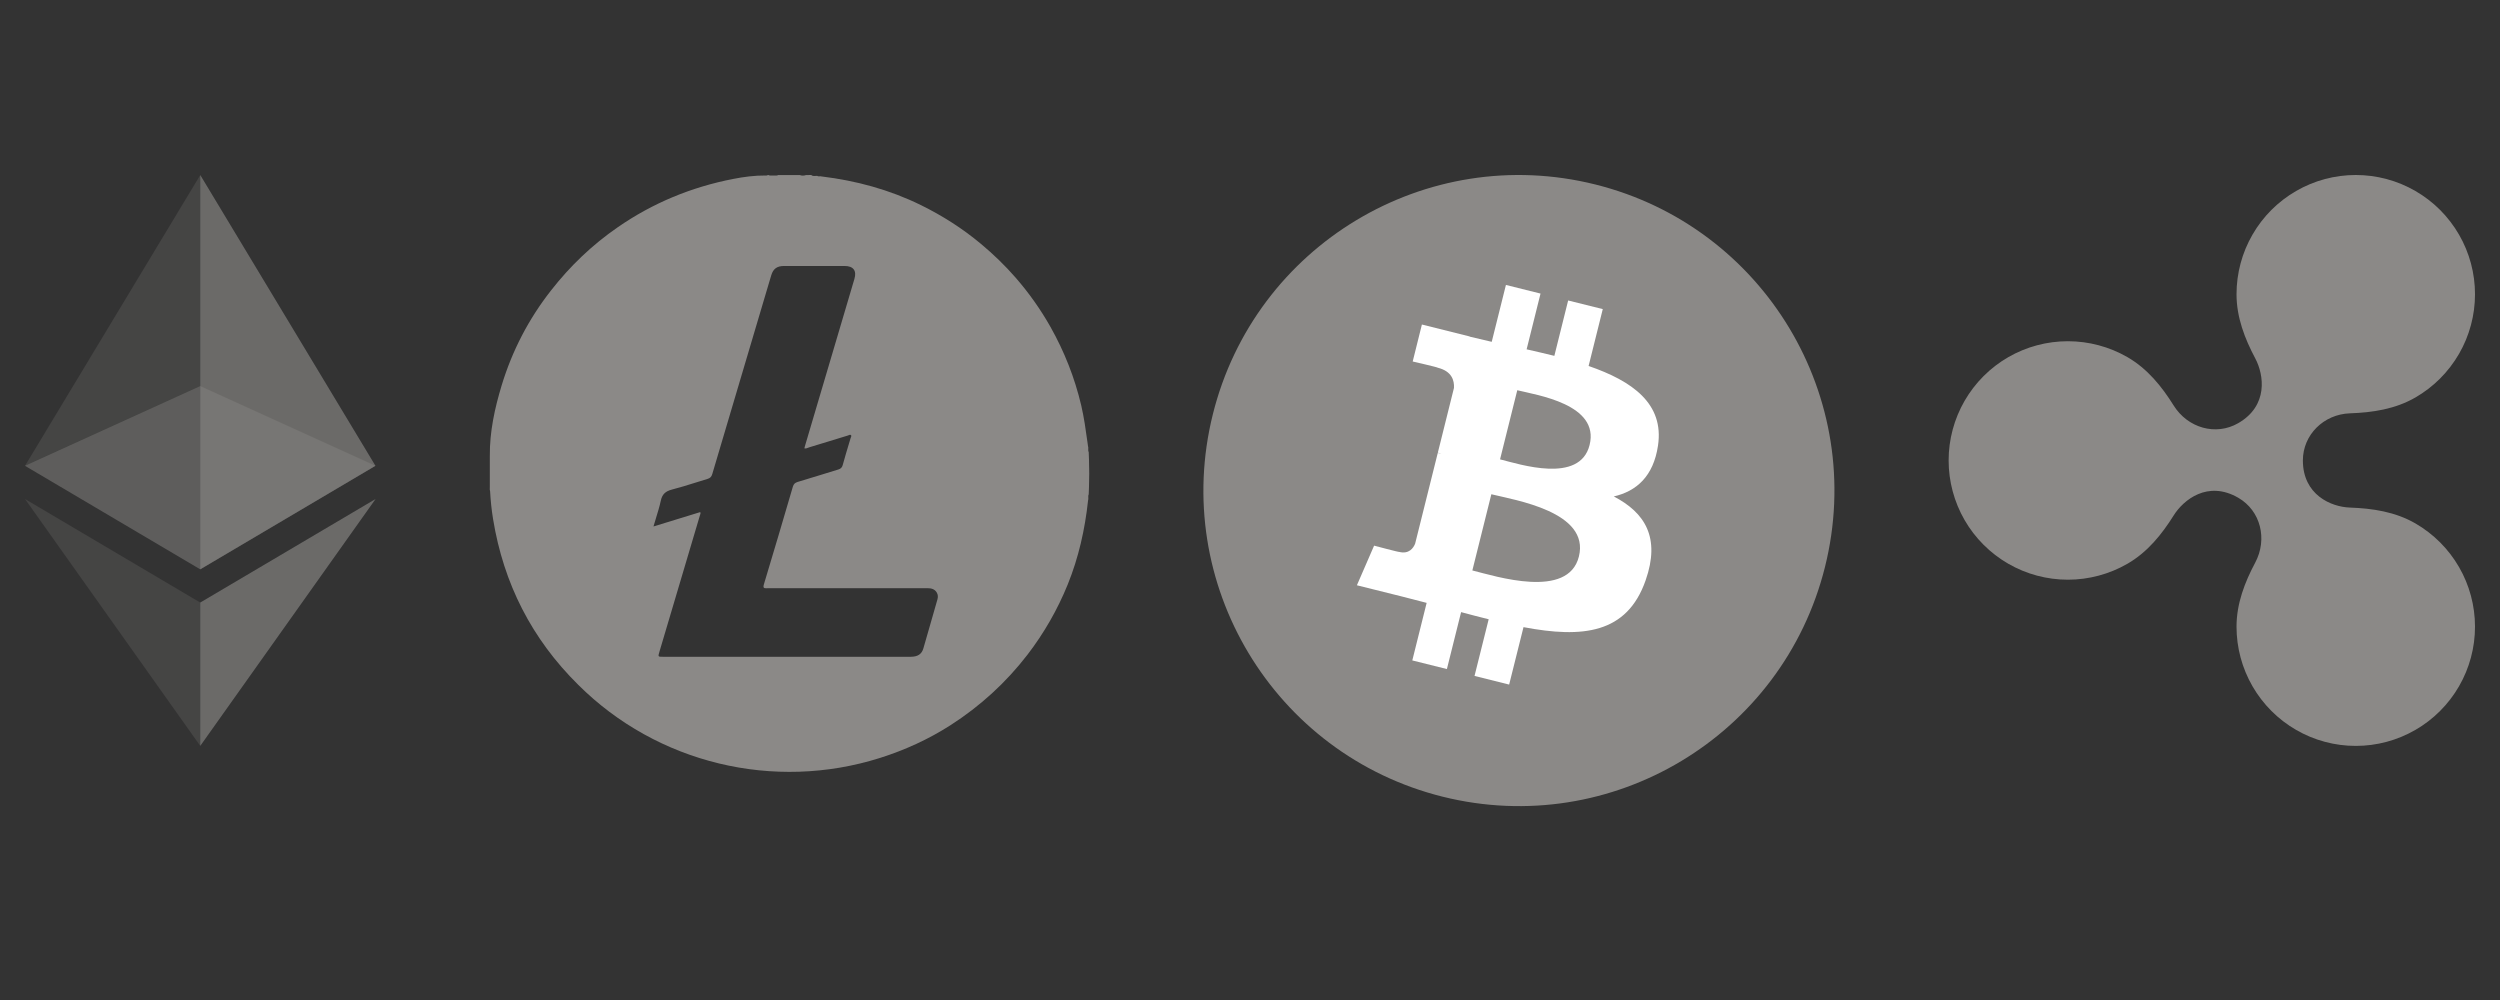
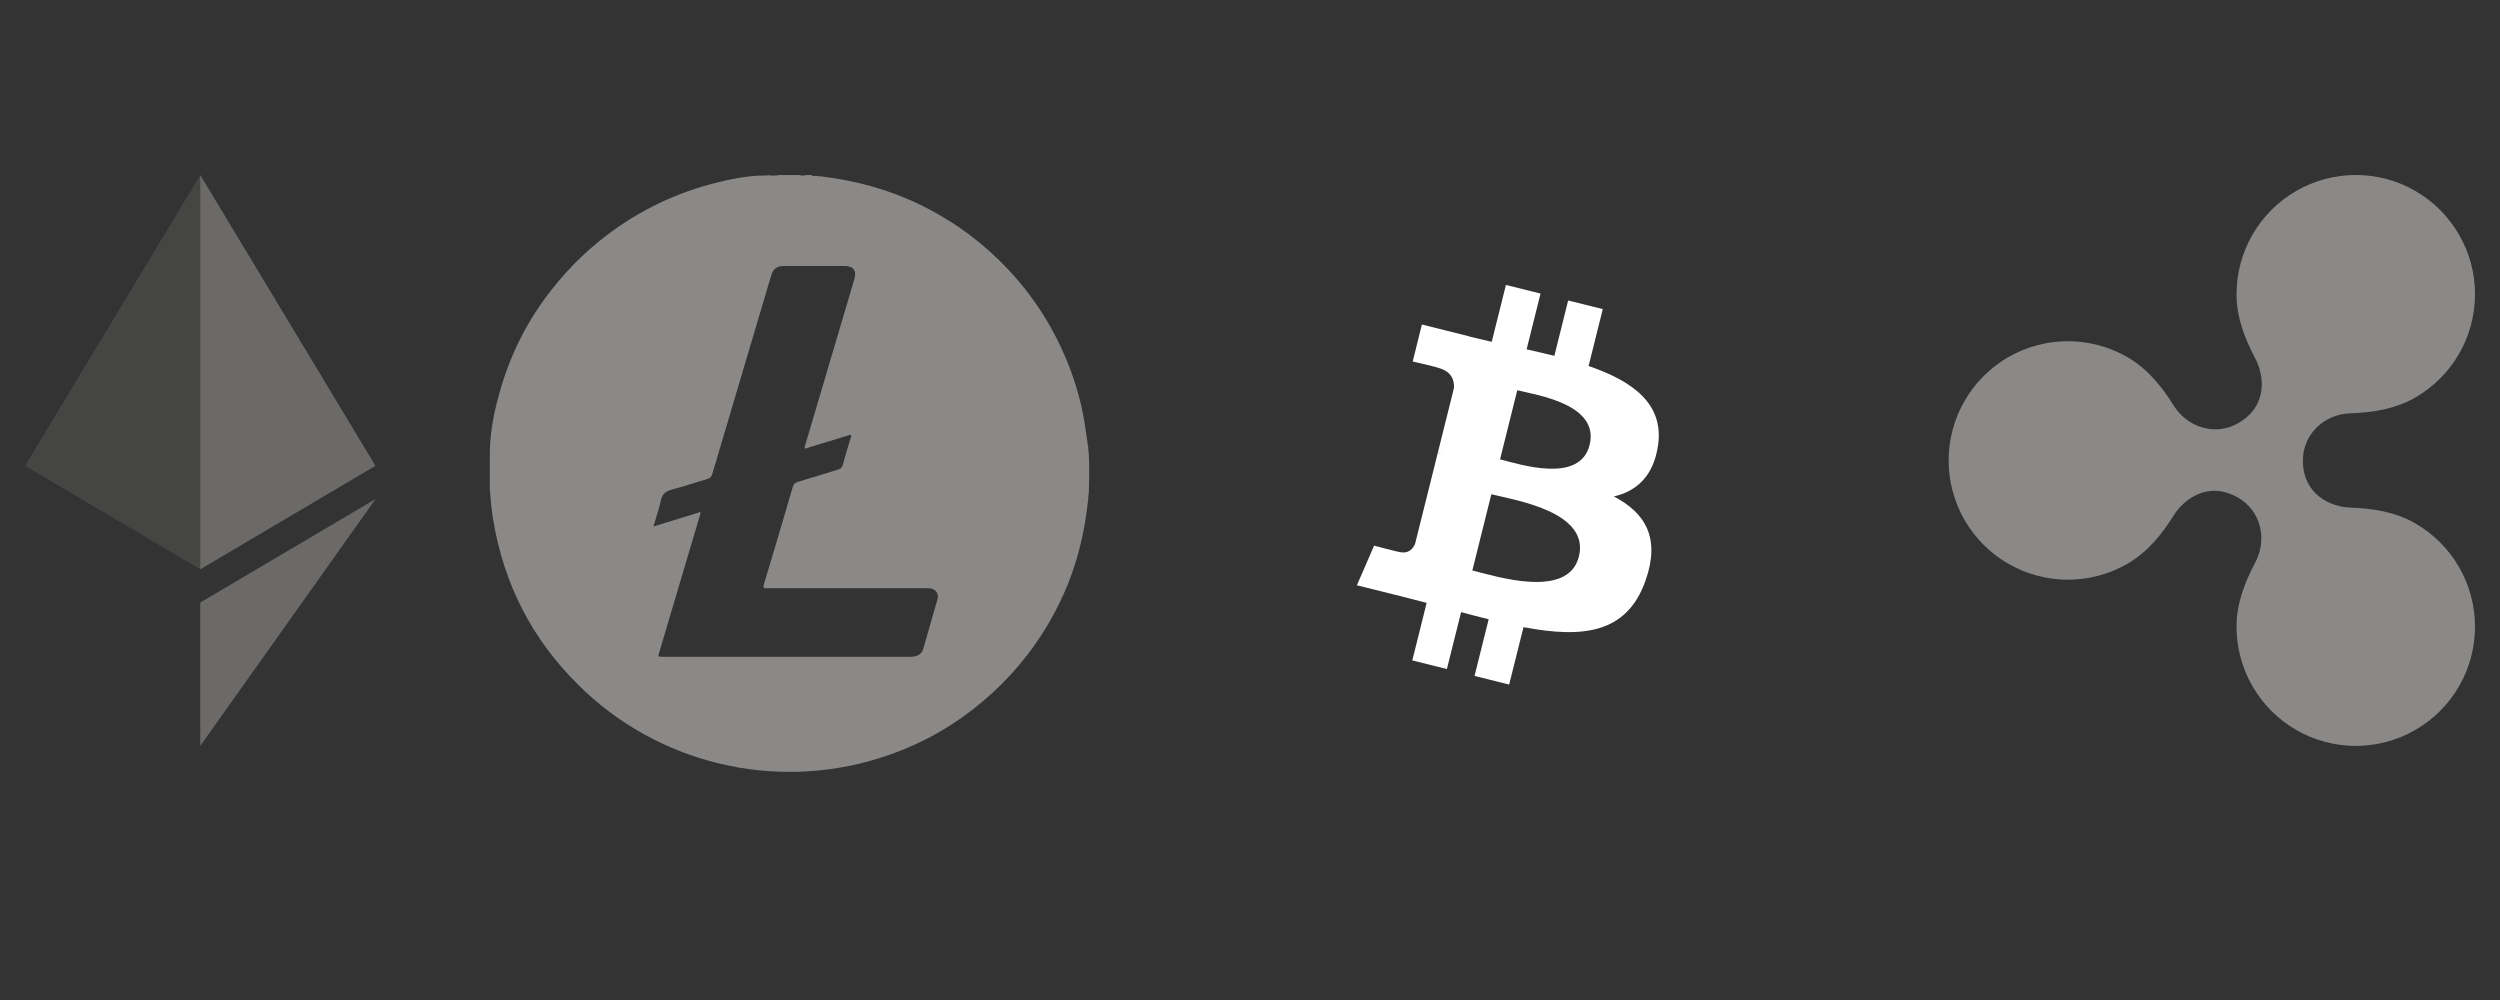
<svg xmlns="http://www.w3.org/2000/svg" width="100" height="40" viewBox="0 0 100 40" fill="none">
  <rect x="0" y="0" width="100" height="40" fill="#333333" stroke="none" />
  <g opacity="0.6">
-     <path opacity="0.6" d="M8.01 15.443L1 18.632L8.01 22.773L15.018 18.632L8.01 15.443Z" fill="#8B8987" />
-   </g>
+     </g>
  <g opacity="0.45">
    <path opacity="0.45" d="M1 18.632L8.011 22.773V7L1 18.632Z" fill="#8B8987" />
  </g>
  <g opacity="0.8">
    <path opacity="0.8" d="M8.01 7V22.773L15.018 18.632L8.01 7Z" fill="#8B8987" />
  </g>
  <g opacity="0.45">
-     <path opacity="0.45" d="M1 19.96L8.01 29.836V24.102L1 19.96Z" fill="#8B8987" />
-   </g>
+     </g>
  <g opacity="0.8">
    <path opacity="0.8" d="M8.01 24.102V29.836L15.023 19.96L8.01 24.102Z" fill="#8B8987" />
  </g>
  <path fill-rule="evenodd" clip-rule="evenodd" d="M32.616 7.037C32.557 7.041 32.499 7.045 32.447 7C32.378 7 32.308 7 32.239 7.003C32.157 7.032 32.076 7.032 31.995 7.003H31.125C31.09 7.025 31.052 7.022 31.013 7.02C30.991 7.019 30.97 7.017 30.949 7.02C30.923 7.017 30.898 7.019 30.873 7.021C30.829 7.024 30.785 7.027 30.743 7.003H30.708C30.689 7.022 30.665 7.021 30.641 7.021C30.637 7.02 30.632 7.02 30.627 7.02C30.192 7.017 29.76 7.072 29.334 7.156C27.655 7.483 26.11 8.119 24.704 9.094C23.686 9.797 22.805 10.641 22.045 11.613C21.146 12.758 20.488 14.028 20.065 15.419C19.787 16.339 19.584 17.273 19.593 18.242V18.416V18.688V19.188V19.466C19.593 19.485 19.593 19.504 19.592 19.524C19.59 19.566 19.588 19.608 19.604 19.648C19.624 20.021 19.662 20.394 19.723 20.764C20.143 23.339 21.268 25.554 23.13 27.393C26.284 30.535 30.957 31.663 35.208 30.315C36.202 30 37.144 29.569 38.02 29.008C39.205 28.247 40.237 27.307 41.099 26.188C41.762 25.323 42.299 24.389 42.708 23.382C43.145 22.303 43.398 21.178 43.522 20.021C43.536 19.984 43.534 19.945 43.532 19.906C43.529 19.862 43.527 19.817 43.548 19.775C43.554 19.671 43.557 19.57 43.56 19.466C43.572 19.11 43.572 18.751 43.56 18.396C43.554 18.291 43.551 18.187 43.548 18.083C43.525 18.041 43.528 17.997 43.53 17.953C43.532 17.915 43.534 17.877 43.519 17.84C43.512 17.787 43.505 17.733 43.497 17.679C43.43 17.192 43.362 16.703 43.25 16.221C42.989 15.113 42.577 14.066 42.018 13.074C41.623 12.377 41.165 11.729 40.641 11.124C40.209 10.627 39.736 10.17 39.229 9.748C38.495 9.135 37.692 8.625 36.834 8.203C35.578 7.587 34.248 7.226 32.862 7.058C32.838 7.049 32.813 7.051 32.787 7.052C32.754 7.054 32.719 7.056 32.688 7.035C32.664 7.033 32.64 7.035 32.616 7.037ZM26.139 21.059C26.78 20.863 27.391 20.675 28.009 20.484C28.03 20.527 28.018 20.557 28.007 20.585C28.003 20.595 28 20.604 27.997 20.614C27.458 22.436 26.916 24.258 26.374 26.08L26.374 26.081C26.346 26.176 26.332 26.223 26.35 26.247C26.368 26.271 26.419 26.271 26.519 26.271H28.571H36.431C36.706 26.271 36.869 26.167 36.935 25.936C37.03 25.609 37.123 25.282 37.217 24.955C37.31 24.628 37.404 24.302 37.498 23.975C37.524 23.879 37.521 23.793 37.475 23.709C37.391 23.561 37.254 23.527 37.092 23.527C34.962 23.529 32.83 23.529 30.697 23.529H30.694C30.685 23.529 30.677 23.529 30.669 23.53C30.575 23.531 30.509 23.531 30.554 23.379C30.949 22.078 31.331 20.773 31.714 19.469L31.714 19.469C31.746 19.359 31.801 19.31 31.905 19.278C32.238 19.179 32.569 19.077 32.899 18.975C33.11 18.91 33.321 18.845 33.532 18.78C33.627 18.751 33.68 18.705 33.709 18.601C33.789 18.308 33.876 18.016 33.964 17.725C33.984 17.657 34.004 17.59 34.025 17.522C34.028 17.512 34.032 17.502 34.037 17.492C34.05 17.463 34.063 17.433 34.042 17.409C34.012 17.377 33.978 17.393 33.947 17.408C33.936 17.413 33.925 17.418 33.914 17.421C33.658 17.499 33.401 17.578 33.143 17.657C32.886 17.735 32.629 17.814 32.372 17.892C32.356 17.897 32.341 17.904 32.325 17.91C32.278 17.929 32.23 17.948 32.175 17.933C32.181 17.912 32.186 17.892 32.19 17.873C32.197 17.844 32.204 17.817 32.213 17.791C32.865 15.581 33.52 13.372 34.175 11.162C34.277 10.826 34.135 10.639 33.781 10.639H31.363C31.079 10.639 30.928 10.751 30.85 11.012C30.76 11.315 30.669 11.619 30.579 11.922C29.881 14.27 29.183 16.617 28.49 18.965C28.458 19.072 28.406 19.125 28.302 19.156C28.131 19.207 27.96 19.26 27.791 19.314C27.486 19.409 27.181 19.505 26.872 19.584C26.62 19.651 26.487 19.77 26.432 20.027C26.382 20.262 26.311 20.491 26.238 20.729C26.205 20.837 26.172 20.947 26.139 21.059Z" fill="#8B8987" />
-   <path d="M73 22.676C71.314 29.438 64.466 33.553 57.703 31.867C50.943 30.181 46.827 23.332 48.514 16.57C50.199 9.807 57.048 5.692 63.809 7.378C70.571 9.064 74.686 15.914 73 22.676Z" fill="#8B8987" />
  <path d="M66.32 17.824C66.572 16.145 65.293 15.242 63.544 14.639L64.111 12.364L62.726 12.019L62.174 14.234C61.81 14.144 61.436 14.058 61.065 13.973L61.621 11.743L60.237 11.398L59.669 13.673C59.368 13.604 59.072 13.536 58.785 13.465L58.786 13.458L56.876 12.981L56.508 14.46C56.508 14.46 57.535 14.695 57.514 14.71C58.075 14.85 58.176 15.221 58.159 15.516L57.513 18.108C57.552 18.117 57.602 18.131 57.657 18.154C57.611 18.142 57.562 18.13 57.511 18.117L56.605 21.748C56.536 21.919 56.362 22.174 55.97 22.077C55.984 22.097 54.964 21.826 54.964 21.826L54.276 23.411L56.078 23.86C56.414 23.945 56.742 24.032 57.066 24.115L56.492 26.417L57.876 26.762L58.444 24.485C58.821 24.587 59.188 24.682 59.547 24.771L58.981 27.037L60.366 27.383L60.94 25.086C63.301 25.533 65.077 25.352 65.824 23.216C66.427 21.497 65.794 20.505 64.552 19.858C65.457 19.649 66.138 19.054 66.32 17.824ZM63.156 22.261C62.728 23.981 59.832 23.052 58.894 22.818L59.654 19.77C60.593 20.004 63.603 20.468 63.156 22.261ZM63.584 17.799C63.194 19.364 60.784 18.569 60.002 18.374L60.691 15.609C61.473 15.804 63.991 16.168 63.584 17.799Z" fill="white" />
  <path d="M96.615 20.936C95.808 20.47 94.899 20.335 93.998 20.303C93.242 20.277 92.115 19.793 92.115 18.418C92.115 17.394 92.945 16.57 93.998 16.533C94.899 16.502 95.808 16.366 96.615 15.9C97.34 15.482 97.942 14.879 98.361 14.154C98.78 13.429 99 12.607 99 11.77C99 10.932 98.78 10.11 98.361 9.385C97.942 8.66 97.34 8.058 96.615 7.639C95.89 7.22 95.068 7 94.23 7C93.393 7 92.571 7.22 91.846 7.639C91.121 8.058 90.518 8.66 90.1 9.385C89.681 10.11 89.461 10.932 89.461 11.77C89.461 12.694 89.79 13.544 90.209 14.333C90.562 14.996 90.74 16.228 89.53 16.926C88.63 17.446 87.507 17.117 86.946 16.219C86.472 15.46 85.9 14.75 85.1 14.287C84.375 13.869 83.552 13.649 82.715 13.649C81.878 13.649 81.055 13.869 80.33 14.287C79.605 14.706 79.003 15.308 78.584 16.033C78.166 16.758 77.945 17.581 77.945 18.418C77.945 19.255 78.166 20.078 78.584 20.803C79.003 21.528 79.605 22.13 80.33 22.549C81.055 22.967 81.878 23.188 82.715 23.188C83.552 23.188 84.375 22.967 85.1 22.549C85.9 22.086 86.472 21.376 86.946 20.619C87.335 19.996 88.306 19.203 89.53 19.91C90.429 20.43 90.707 21.567 90.209 22.504C89.789 23.292 89.461 24.143 89.461 25.067C89.461 25.904 89.681 26.726 90.1 27.451C90.519 28.176 91.121 28.779 91.846 29.197C92.571 29.616 93.393 29.836 94.231 29.836C95.068 29.836 95.89 29.616 96.615 29.197C97.34 28.779 97.942 28.176 98.361 27.451C98.78 26.726 99 25.904 99 25.067C99 24.229 98.78 23.407 98.361 22.682C97.942 21.957 97.34 21.355 96.615 20.936Z" fill="#8B8987" />
</svg>